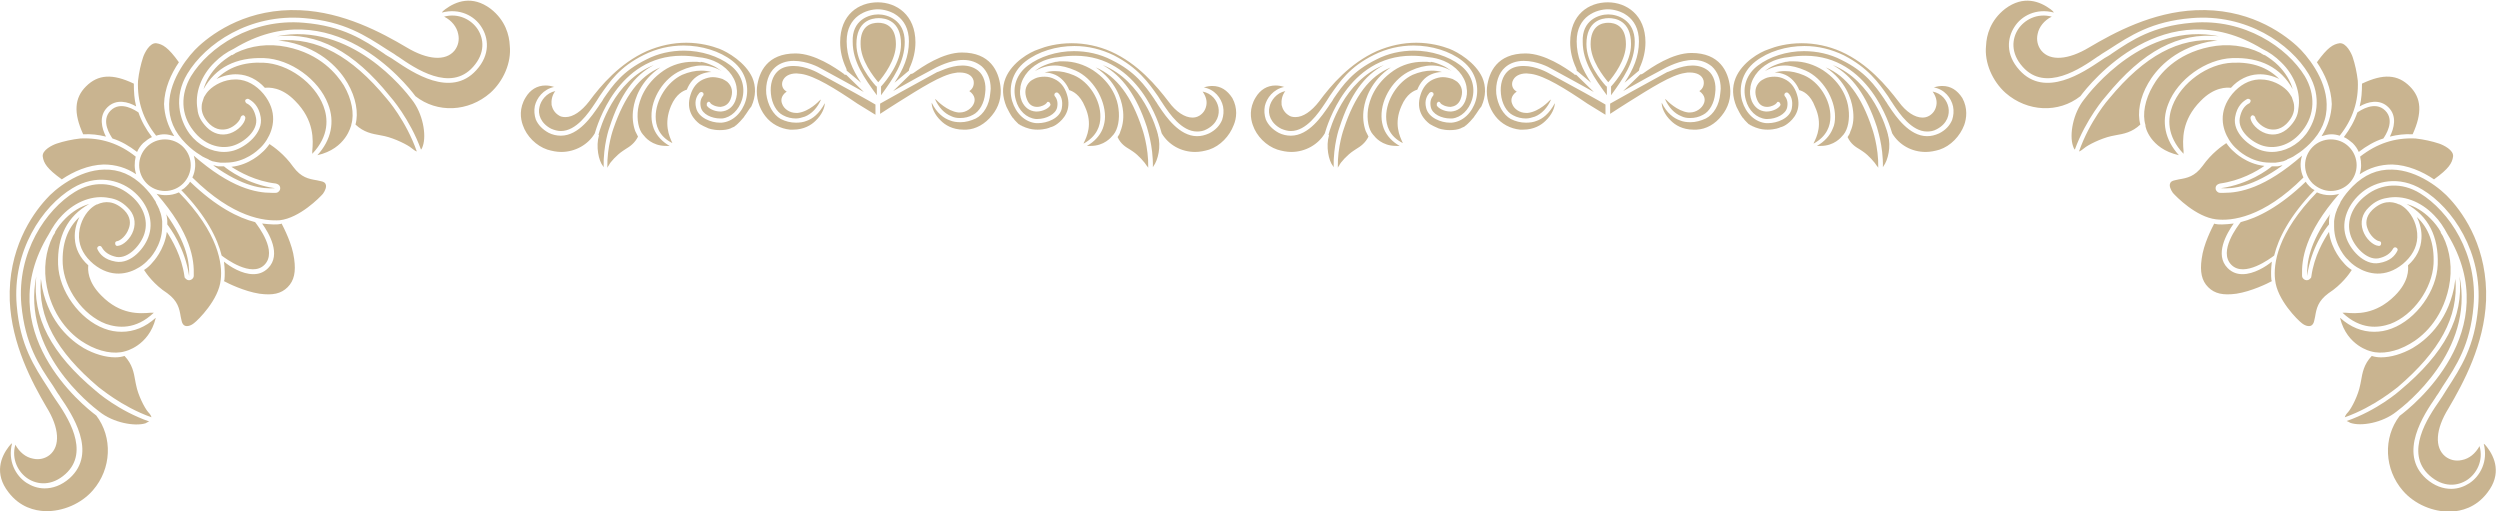
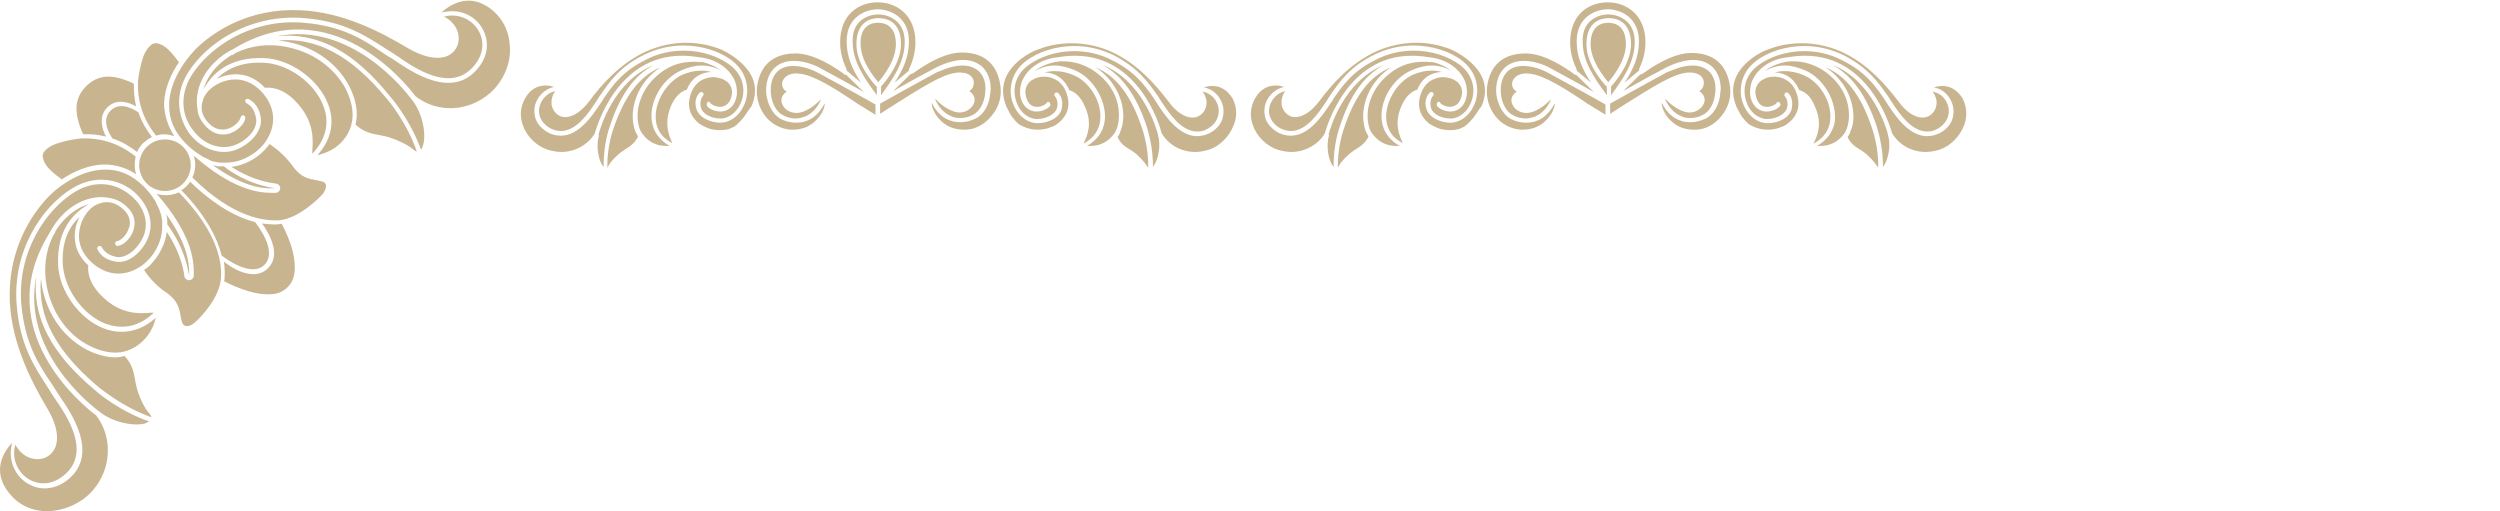
<svg xmlns="http://www.w3.org/2000/svg" version="1.1" id="Layer_1" x="0px" y="0px" viewBox="0 0 538 110" style="enable-background:new 0 0 538 110;" xml:space="preserve">
  <style type="text/css">
	.st0{fill-rule:evenodd;clip-rule:evenodd;fill:#C9B490;}
</style>
  <path class="st0" d="M105.5,20c-4.7,4.1-11.4,4.4-16.1,0.7c-2-2.7-18.2-22.9-39.1-10.2c-1.5,0.7-2.9,1.7-4.1,2.9  c-3,2.9-4.3,6.7-3.7,10.1l0,0c0.1,1.4,0.8,2.7,2,3.9c1.4,1.4,3.2,1.9,5,1.3c1.8-0.6,3.2-2.2,3.3-3.3c0-0.3-0.2-0.5-0.4-0.6  c-0.3,0-0.5,0.2-0.6,0.4c-0.1,0.7-1.2,2-2.7,2.5c-1,0.3-2.5,0.4-4-1c-1.2-1.2-1.8-2.5-1.7-3.8c0-0.6,0.2-1.1,0.4-1.7  c0-0.1,0.1-0.2,0.1-0.3c0.3-0.5,0.6-1,1.1-1.5c1.1-1.1,3.2-2.3,5.6-2.3c0.1,0,0.3,0,0.4,0c2.1,0.1,4.1,1.2,5.7,3.1  c3.1,3.8,2.2,7.5,0.7,9.9c0,0,0,0,0,0c0,0,0,0,0,0c-0.5,0.8-1.1,1.5-1.7,2c-0.1,0.1-2.9,2.9-7.1,2.9h0c-0.2,0-0.4,0-0.7,0  c-0.2,0-0.4,0-0.5,0c-0.2,0-0.5-0.1-0.7-0.1c-0.2,0-0.3-0.1-0.5-0.1c-0.2,0-0.3-0.1-0.5-0.1c-0.2-0.1-0.5-0.2-0.7-0.3  c0,0-0.1,0-0.1-0.1c-0.5-0.2-0.9-0.4-1.3-0.6c-0.1-0.1-0.2-0.1-0.3-0.2c-0.1-0.1-0.2-0.1-0.3-0.2c-1-0.6-2-1.4-3-2.4  c-2.5-2.5-3.7-5.3-3.6-8.5c0.1-5.5,4.3-10.6,6.4-12.5c3.4-3.1,10.8-8.2,21.8-7.7c9.3,0.4,17.5,4.8,22.9,8c4.5,2.7,8.4,3,10.3,0.7  c0.8-1,1.1-2.3,0.8-3.6c-0.3-1.5-1.4-2.9-3-3.7c0,0,0,0-0.1,0c3.2-0.9,6,0.7,7.3,2.7c1.3,2,1.7,5.1-1,8.1  c-4.9,5.5-12.5,0.3-16.1-2.2c-0.4-0.2-0.7-0.5-0.9-0.6c-0.5-0.3-1.1-0.7-1.6-1c-4.5-2.9-9.1-6-17.7-6.7c-11.8-1-21.3,5.5-25.2,12  c-3,5-1.7,9.9,0.5,12.9c1.9,2.5,4.7,3.9,7.4,3.9c0.7,0,1.4-0.1,2.1-0.3c2.7-0.8,6.4-3.8,5.8-7.2c-0.4-2.4-1.7-3.4-2.6-3.9  c-0.2-0.1-0.5,0-0.7,0.2c-0.1,0.2,0,0.5,0.2,0.7c1.1,0.5,1.8,1.6,2.1,3.2c0.5,2.7-2.6,5.3-5.1,6c-2.9,0.8-6.2-0.4-8.4-3.3  c-2.7-3.4-2.8-7.8-0.5-11.7c3.8-6.2,13-12.5,24.3-11.5c8.4,0.7,12.9,3.7,17.2,6.6c0.5,0.4,1.1,0.7,1.6,1c0.3,0.2,0.6,0.4,0.9,0.6  c3.6,2.4,11.9,8.1,17.4,2c3.1-3.4,2.6-7,1.1-9.3c-1.5-2.4-4.7-4.1-8.5-3.1c0.1-0.2,0.3-0.4,0.7-0.7c2.3-1.7,5.8-3.1,9.8-0.1  c3.2,2.5,4,5.7,4.1,7.9C110.1,13.5,108.3,17.5,105.5,20z M37.5,29.3c-0.7-0.2-1.4-0.4-2.1-0.4c-0.6,0-1.2,0.1-1.8,0.3  c-2.8-3.5-4.1-7.4-3.9-11.8c0.2-1.8,0.6-3.6,1.1-5.1c0.3-0.9,1.4-3.1,2.8-3c1.4,0.2,2.6,0.9,4.9,4.1c-1.7,2.5-3.1,5.6-3.2,9  C35.4,24.8,36.1,27.1,37.5,29.3z M30.8,30.8c-0.6,0.6-1,1.2-1.3,1.9c-1.7-1.3-3.4-2.3-5.3-2.9c-0.4-0.6-2.6-3.8-0.4-6  c2.2-2.2,5.4,0,6,0.4c0.6,1.8,1.6,3.6,2.9,5.3C32,29.8,31.4,30.3,30.8,30.8z M23.1,23.1L23.1,23.1c-1.9,1.9-1.2,4.5-0.3,6.3  c-1.6-0.4-3.2-0.6-4.9-0.5c-2.1-4.6-1.9-7.8,0.6-10.3c0,0,0,0,0,0c2.6-2.6,5.7-2.8,10.3-0.6c0,1.7,0.1,3.4,0.5,4.9  C27.6,21.9,25,21.2,23.1,23.1z M29.2,33.7c-0.3,1.3-0.3,2.6,0.1,3.8c-2.1-1.4-4.4-2.1-7-2.1c-3.3,0.1-6.5,1.5-9,3.2  c-3.2-2.3-3.9-3.5-4.1-4.9c-0.2-1.4,2.1-2.5,3-2.8c1.5-0.5,3.3-0.9,5.1-1.1C21.8,29.6,25.7,30.9,29.2,33.7z M2.1,64.7  C1.7,53.7,6.8,46.3,9.9,42.9c1.9-2.2,7-6.3,12.5-6.4c3.2-0.1,6,1.1,8.5,3.6c1,1,1.8,2,2.4,3c0.1,0.1,0.1,0.2,0.2,0.3  c0,0.1,0.1,0.2,0.1,0.3c0.2,0.4,0.5,0.9,0.7,1.4c0,0,0,0.1,0,0.1c0.1,0.2,0.2,0.5,0.3,0.8c0,0.1,0.1,0.3,0.1,0.4  c0,0.2,0.1,0.3,0.1,0.5c0,0.2,0.1,0.4,0.1,0.7c0,0.2,0,0.4,0,0.6c0,0.2,0,0.4,0,0.6c0,4.1-2.8,7-2.9,7c-0.5,0.6-1.2,1.2-2,1.7  c0,0,0,0,0,0c0,0,0,0,0,0c-2.4,1.5-6.1,2.4-9.9-0.7c-1.9-1.6-3-3.5-3.1-5.7c-0.1-2.6,1.1-4.8,2.3-6c0.4-0.4,0.9-0.8,1.5-1.1  c0,0,0,0,0.1,0c1.7-0.8,3.7-0.8,5.8,1.2c1.5,1.5,1.4,3,1,4c-0.5,1.5-1.8,2.6-2.5,2.7c-0.3,0-0.5,0.3-0.4,0.6c0,0.3,0.3,0.5,0.6,0.4  c1.1-0.1,2.7-1.5,3.3-3.3c0.6-1.8,0.2-3.6-1.3-5c-1.2-1.2-2.5-1.8-3.9-2l0,0c-3.4-0.7-7.2,0.7-10.1,3.7c-1.2,1.2-2.1,2.6-2.9,4.1  C-2.2,71.2,18,87.4,20.7,89.4c3.6,4.7,3.3,11.5-0.7,16.1c-2.5,2.9-6.5,4.6-10.3,4.5c-2.2-0.1-5.4-0.8-7.9-4.1  c-3.1-4-1.6-7.6,0.1-9.8c0.3-0.4,0.5-0.6,0.7-0.7c-1,3.8,0.8,7,3.1,8.5c1.1,0.7,2.4,1.2,3.9,1.2c1.7,0,3.6-0.6,5.4-2.2  c6.1-5.5,0.4-13.9-2-17.4c-0.2-0.4-0.5-0.7-0.6-0.9c-0.3-0.5-0.7-1.1-1-1.6C8.3,78.5,5.4,74,4.6,65.6c-1-11.3,5.3-20.5,11.5-24.3  c3.9-2.4,8.3-2.2,11.7,0.5c2.9,2.2,4.2,5.5,3.3,8.4c-0.7,2.4-3.4,5.5-6,5.1c-1.5-0.3-2.6-1-3.2-2.1c-0.1-0.2-0.4-0.4-0.7-0.2  c-0.2,0.1-0.4,0.4-0.2,0.7c0.5,1,1.5,2.2,3.9,2.6c3.3,0.6,6.4-3,7.2-5.8c1-3.3-0.5-7-3.6-9.5c-2.9-2.3-7.8-3.6-12.9-0.5  c-6.5,3.9-13,13.5-12,25.2c0.7,8.6,3.8,13.2,6.7,17.7c0.3,0.5,0.7,1.1,1,1.6c0.2,0.3,0.4,0.6,0.6,0.9c2.5,3.6,7.6,11.2,2.2,16.1  c-3,2.7-6.1,2.3-8.1,1c-2-1.3-3.6-4.1-2.7-7.3c0.9,1.6,2.2,2.7,3.8,3c1.3,0.3,2.6,0,3.6-0.8c2.3-1.9,2.1-5.8-0.7-10.3  C6.9,82.3,2.5,74.1,2.1,64.7z M21.4,88.6L21.4,88.6c-2-1.5-16.8-13.1-13.6-29.1C6.9,68.3,11,76.1,20.6,84.1  c0.2,0.2,4.9,4.3,11.5,6.6c-0.2,0.1-0.5,0.2-0.8,0.4C29,91.8,24.4,91,21.4,88.6C21.4,88.6,21.4,88.6,21.4,88.6z M8.8,60  c0.1,0.7,0.2,1.3,0.3,2c1.6,7.6,6.2,11.3,8.9,12.9c2.3,1.3,4.7,2,6.8,2c0.7,0,1.4-0.1,2-0.3c1.7,1.8,2,3.6,2.3,5.3  c0.1,0.4,0.1,0.7,0.2,1c0.4,2.1,1.8,4.9,2.6,5.8c0.3,0.3,0.6,0.7,0.7,1.1c-6.5-2.3-11.3-6.5-11.4-6.5C12.1,75.6,8.1,68.3,8.8,60z   M26.9,75.6C26.9,75.6,26.8,75.6,26.9,75.6L26.9,75.6c-2.3,0.7-5.5,0.1-8.4-1.6c-2.5-1.4-6.9-5-8.4-12.2c-0.8-3.9-0.3-7.8,1.3-11  c0.2-0.3,0.3-0.5,0.5-0.8l-0.1,0c0.6-1.1,1.4-2.1,2.3-3c1.5-1.5,3.3-2.6,5.1-3.1c-4.7,2.6-6.9,7-6.7,13c0.2,5.7,4.6,11.8,9.9,13.8  c1.3,0.5,2.5,0.7,3.8,0.7c2.6,0,5.1-1,7.3-3l0,0.1C32,74.5,26.9,75.6,26.9,75.6z M32.4,67.3c0.3,0,0.5,0,0.7,0  c-3.9,3.7-7.7,3.3-10.3,2.4c-5-1.9-9-7.6-9.3-12.9c-0.2-4.3,1-7.7,3.6-10.1c-0.7,1.4-1.1,3-1,4.6c0.1,2.2,1.1,4.2,2.9,5.8  c-0.1,0.9-0.2,3.5,2.8,6.5C25.9,67.8,30.1,67.5,32.4,67.3z M36,48.3c0-0.1,0-0.3,0-0.4c0-0.2,0-0.3,0-0.5c0-0.3-0.1-0.5-0.1-0.8  c0-0.1-0.1-0.3-0.1-0.4c0-0.1,0-0.2-0.1-0.2c4.6,6.4,5.1,10.6,5,13.4C39.8,53.3,36.6,49.1,36,48.3z M31,58.1  c0.8-0.5,1.4-1.1,1.8-1.6c0.1-0.1,2.6-2.7,3.1-6.6c1.1,1.7,3.2,5.2,3.8,9.6c0,0.3,0.2,0.4,0.3,0.5c0.2,0.2,0.4,0.3,0.7,0.3h0  c0.2,0,0.5-0.1,0.7-0.3c0.2-0.2,0.3-0.4,0.3-0.7c0.1-3.4-0.5-9-8-17.6c0.6,0.2,1.3,0.3,2,0.3c1,0,1.9-0.2,2.8-0.6  c8.6,8.8,9.4,15.5,9,18.8c-0.4,4.3-4.9,8.7-5.7,9.3c-0.7,0.6-1.5,0.8-2,0.6c-0.3-0.1-0.6-0.5-0.7-1c-0.1-0.3-0.1-0.6-0.2-0.9  c-0.3-1.8-0.6-3.4-2.9-5.1C33.2,61.3,31.5,58.9,31,58.1z M35.5,41.1c-1.5,0-2.9-0.6-3.9-1.6c-2.2-2.2-2.2-5.7,0-7.9  c1.1-1.1,2.5-1.6,3.9-1.6c1.5,0,2.9,0.6,3.9,1.6c0,0,0,0,0,0c2.2,2.2,2.2,5.7,0,7.9C38.4,40.5,37,41.1,35.5,41.1z M40.1,40.1  c0.3-0.3,0.6-0.6,0.8-1c5.6,5.4,10.4,7.8,14,8.7c0.6,0.8,4.9,6.3,2,9.2c-2.8,2.8-8.4-1.4-9.2-2c-0.9-3.7-3.3-8.5-8.7-14.1  C39.5,40.7,39.8,40.4,40.1,40.1z M54.5,59c1.1,0,2.2-0.3,3.2-1.3c2.9-2.9,0.2-7.5-1.3-9.6c0.9,0.1,1.8,0.2,2.5,0.2  c0.5,0,1,0,1.4-0.1c0.1,0,0.2,0,0.3-0.1c0.5,1,2.3,4.4,2.7,7.6c0.4,2.8,0,4.7-1.4,6.1c0,0,0,0,0,0c-1.4,1.4-3.2,1.8-6.1,1.4  c-3.2-0.5-6.7-2.2-7.6-2.7c0-0.1,0.1-0.2,0.1-0.3c0.1-1,0.1-2.3-0.1-3.9C49.5,57.4,52.1,59,54.5,59z M45.9,35.6c0.1,0,0.1,0,0.2,0  c0.1,0,0.3,0.1,0.4,0.1c0.3,0.1,0.5,0.1,0.8,0.1c0.2,0,0.3,0,0.5,0c0.1,0,0.3,0,0.4,0c0.8,0.7,5.1,3.9,11,4.7  C56.5,40.7,52.3,40.2,45.9,35.6z M41.4,38.2c0.7-1.5,0.8-3.2,0.3-4.7c8,7,13.4,8,16.8,8c0.3,0,0.5,0,0.8,0c0.3,0,0.5-0.1,0.7-0.3  c0.2-0.2,0.3-0.4,0.3-0.7c0-0.3-0.1-0.5-0.3-0.7c-0.1-0.1-0.3-0.2-0.6-0.3C55,39,51.5,37,49.8,35.9c3.9-0.4,6.5-3,6.6-3.1  c0.5-0.4,1.1-1.1,1.6-1.8c0.9,0.6,3.2,2.2,5.1,4.9c1.7,2.3,3.3,2.6,5.1,2.9c0.3,0.1,0.6,0.1,0.9,0.2c0.5,0.1,0.9,0.3,1,0.7  c0.2,0.5-0.1,1.3-0.6,2c-0.7,0.8-5,5.2-9.3,5.7C56.9,47.6,50.2,46.9,41.4,38.2z M57,18.9c-1.6-1.8-3.7-2.8-5.8-2.9  c-1.5-0.1-3.2,0.3-4.6,1c2.5-2.5,5.8-3.7,10.1-3.5c5.3,0.2,11,4.3,12.9,9.3c1,2.6,1.3,6.4-2.4,10.3c0-0.1,0-0.3,0-0.6  c0.2-2.3,0.5-6.6-3.7-10.8C60.6,18.7,57.9,18.8,57,18.9z M68.3,33.4c3-3.3,3.8-7.2,2.3-11c-2-5.3-8.1-9.7-13.8-9.9  c-6-0.2-10.4,2-13,6.7c0.5-1.8,1.6-3.6,3.1-5.1c0.9-0.9,1.9-1.6,3-2.3l0,0.1c0.3-0.2,0.6-0.3,0.8-0.5c3.3-1.6,7.1-2.1,11-1.3  C69,11.6,72.5,16,74,18.4c1.7,2.9,2.3,6.1,1.6,8.4l0,0c0,0,0,0,0,0.1C75.5,27.1,74.5,32,68.3,33.4L68.3,33.4z M74.8,17.9  c-1.5-2.6-5.2-7.3-12.9-8.9c-0.7-0.1-1.3-0.2-2-0.3c8.3-0.7,15.7,3.3,23.3,12.5c0.1,0.1,4.2,4.8,6.5,11.4c-0.4-0.1-0.8-0.5-1.1-0.7  c-0.8-0.7-3.6-2.1-5.8-2.6c-0.3-0.1-0.7-0.1-1-0.2c-1.7-0.3-3.5-0.6-5.3-2.3C77.2,24.3,76.6,21,74.8,17.9z M59.6,7.8  c15.9-3.2,27.5,11.6,29,13.6l0,0c0,0,0,0,0,0c2.4,3,3.2,7.6,2.4,10c-0.1,0.3-0.2,0.6-0.4,0.8c-2.4-6.6-6.5-11.3-6.7-11.5  C76.1,11,68.3,6.9,59.6,7.8z" />
  <path class="st0" d="M265.5,26.9c-0.9,2.4-2.9,4.5-5.3,5.3c-1,0.3-2,0.5-3,0.5c-3,0-5.7-1.5-7.2-4C249.6,27,245.1,12,231.4,12  c-1.2,0-2.4,0.1-3.6,0.3c-1.2,0.1-2.3,0.4-3.3,0.8c-2.6,1.1-4.5,3.2-4.9,5.6l0,0.2l0,0c-0.2,0.9-0.1,1.9,0.3,2.9  c0.6,1.3,1.6,2.1,3,2.2l0.2,0c1.3,0,2.6-0.7,2.9-1.3c0.1-0.1,0.1-0.2,0-0.4c0-0.1-0.1-0.2-0.2-0.3c-0.1,0-0.2-0.1-0.2-0.1  c-0.2,0-0.3,0.1-0.4,0.3c-0.2,0.3-1.1,0.8-2,0.8c-0.8,0-1.7-0.3-2.2-1.6c-0.6-1.5-0.4-2.8,0.6-3.8c0.3-0.3,0.7-0.5,1.1-0.7  c0.6-0.3,1.4-0.4,2.1-0.4c0.8,0,1.5,0.2,2.1,0.5c1.3,0.6,2.2,1.7,2.7,3.3c1.1,3.4-0.8,5.4-2,6.3c-0.5,0.4-1.1,0.7-1.6,0.8  c-0.1,0.1-1.2,0.5-2.7,0.5c-0.8,0-1.6-0.1-2.4-0.4c-0.1,0-0.2-0.1-0.3-0.1c-0.2-0.1-0.4-0.2-0.5-0.2c-0.1-0.1-0.3-0.2-0.4-0.2  c-0.1-0.1-0.2-0.1-0.3-0.2l-0.2-0.1c-0.2-0.2-0.3-0.3-0.4-0.4c-0.3-0.3-0.6-0.6-0.7-0.8l-0.1-0.1l-0.1-0.1c-0.5-0.7-0.9-1.5-1.3-2.3  c-0.9-2.2-1-4.2-0.2-6.2c1.4-3.4,5.2-5.6,7.1-6.2c1.5-0.6,4-1.3,7.1-1.3c2.9,0,5.8,0.6,8.5,1.8c5.8,2.6,9.8,7.4,12.4,10.8  c1.6,2.2,3.5,3.4,5.1,3.4c0.5,0,1-0.1,1.5-0.4c0.8-0.5,1.3-1.2,1.5-2.2c0.2-1-0.1-2-0.8-3c2,0.4,3.1,1.9,3.4,3.4  c0.3,1.5-0.2,3.5-2.5,4.7c-0.7,0.4-1.4,0.5-2.1,0.5c-3.3,0-5.9-3.8-7.3-5.9c-0.2-0.3-0.3-0.5-0.4-0.6l-0.7-1.1  c-2.1-3-4.3-6.1-9.5-8.8c-2.7-1.3-5.5-2-8.5-2c-3.9,0-7.8,1.2-10.5,3.3c-3.2,2.5-3.6,6-2.9,8.5c0.8,2.7,2.8,4.6,5.2,4.8  c0.1,0,0.3,0,0.4,0c1.9,0,4.7-1,5.1-3.2c0.3-1.7-0.2-2.7-0.7-3.2c-0.1-0.1-0.2-0.2-0.4-0.2c-0.1,0-0.2,0-0.3,0.1  c-0.1,0.1-0.2,0.2-0.2,0.3c0,0.1,0,0.3,0.1,0.4c0.5,0.6,0.7,1.4,0.5,2.4c-0.3,1.5-2.4,2.5-4.2,2.5c-0.1,0-0.3,0-0.4,0  c-2-0.2-3.7-1.8-4.3-4.1c-0.8-2.8,0.2-5.6,2.6-7.4c2.5-1.9,6.2-3.1,9.9-3.1c2.8,0,5.6,0.6,8.1,1.9c5.1,2.5,7.2,5.5,9.2,8.4  c0.2,0.4,0.5,0.7,0.7,1.1c0.1,0.2,0.3,0.4,0.4,0.6c1.4,2.1,4.3,6.3,8.1,6.3c0.9,0,1.7-0.2,2.6-0.6c1.4-0.7,2.3-1.7,2.8-2.9  c0.3-0.9,0.4-1.9,0.2-2.9c-0.4-1.8-1.8-3.7-4.2-4.1c0,0,0.1,0,0.1,0c0.6-0.2,1.2-0.3,1.8-0.3c1.8,0,3.2,0.9,4.3,2.6  C266.4,23.3,266.1,25.5,265.5,26.9z M208,27.9c-0.2,0-0.5,0-0.7,0c-2.3,0-3.9-1-4.8-1.9c-1.4-1.3-2-2.9-2-3.8c0,0,0,0,0-0.1  c1.1,2.3,2.7,3.4,3.9,3.8c0.7,0.3,1.5,0.4,2.3,0.4c1.1,0,2.2-0.3,3.3-0.8c1.7-0.9,2.9-2.9,3.1-5.4c0-0.3,0.1-0.6,0.1-1  c0-2-0.7-3.7-1.9-4.8c-1.1-0.9-2.4-1.4-4-1.4c-2.9,0-5.7,1.6-5.8,1.6c-2.5,1.3-5.6,3-9.3,5.1l3.8-3.7c0,0,0.1,0,0.1,0  c0.2,0,0.3-0.1,0.5-0.2c1.8-1.3,6.3-4.4,10.4-4.4c6.1,0,7.9,4,8.3,7.3c0.3,2.3-0.4,4.5-1.8,6.2C212,26.7,210,27.8,208,27.9z   M195.6,15.2l-3.1,2.6c1.9-2.9,3.1-5.6,3.1-8.9c0-5.5-4.4-6.9-6.7-6.9c-2.3,0-6.7,1.4-6.7,6.9c0,3.3,1.2,6,3.1,8.9l-3.1-2.6  c0-0.2,0-0.3-0.1-0.5c-0.9-1.9-1.3-3.8-1.3-5.6c0-6,4-8.6,8.1-8.6c4,0,8.1,2.7,8.1,8.6c0,1.8-0.4,3.7-1.3,5.6  C195.6,14.9,195.6,15.1,195.6,15.2z M182,16.1c0,0,0.1,0,0.1,0l3.8,3.7c-2.3-1.3-6-3.3-9.3-5.1c-0.3-0.2-2.9-1.6-5.8-1.6  c-1.6,0-3,0.5-4,1.4c-1.4,1.2-2.1,3.4-1.9,5.7c0.3,2.4,1.5,4.5,3.1,5.4c1,0.5,2.1,0.8,3.3,0.8c0.8,0,1.6-0.1,2.3-0.4  c1.2-0.4,2.7-1.5,3.9-3.8c0,0,0,0,0,0c0,0.9-0.6,2.5-2,3.8c-0.9,0.9-2.5,1.9-4.8,1.9c-0.2,0-0.5,0-0.7,0c-2-0.2-4-1.2-5.3-2.9  c-1.4-1.8-2-4-1.8-6.2c0.4-3.3,2.2-7.3,8.3-7.3c4.1,0,8.6,3.1,10.4,4.4C181.6,16,181.8,16.1,182,16.1z M160.2,25l-0.1,0.2l-0.1,0.1  c-0.2,0.2-0.4,0.5-0.7,0.8c-0.2,0.2-0.3,0.3-0.4,0.4l-0.2,0.2c-0.1,0.1-0.2,0.1-0.2,0.2c-0.2,0.1-0.3,0.2-0.4,0.3  c-0.1,0.1-0.2,0.1-0.4,0.2c-0.2,0.1-0.3,0.1-0.4,0.2c-0.7,0.3-1.5,0.4-2.4,0.4c-1.5,0-2.6-0.4-2.7-0.5c-0.5-0.2-1.1-0.5-1.6-0.8  c-1.2-0.9-3.1-2.9-2-6.3c0.5-1.6,1.4-2.7,2.7-3.3c0.7-0.3,1.4-0.5,2.1-0.5c0.7,0,1.5,0.2,2.1,0.4c0.4,0.2,0.7,0.4,1,0.6  c1.1,1,1.3,2.3,0.7,3.8c-0.5,1.2-1.4,1.5-2.1,1.6h0c-1.1,0-2-0.5-2.2-0.8c-0.1-0.2-0.2-0.3-0.4-0.3c-0.1,0-0.2,0-0.2,0.1  c-0.1,0.1-0.2,0.2-0.2,0.3c0,0.1,0,0.3,0,0.4c0.3,0.6,1.6,1.3,2.9,1.3l0.2,0c1.3-0.1,2.4-0.8,3-2.2c0.4-1,0.5-2,0.3-3l0-0.1  c-0.4-2.4-2.3-4.5-4.9-5.6c-1-0.4-2.1-0.7-3.3-0.8c-1.2-0.2-2.4-0.3-3.6-0.3c-13.8,0-18.2,15-18.7,16.7c-1.4,2.4-4.2,4-7.2,4  c-1,0-2-0.2-3-0.5c-2.4-0.8-4.5-2.9-5.3-5.3c-0.5-1.4-0.8-3.6,0.6-5.9c1-1.7,2.5-2.6,4.3-2.6c0.6,0,1.2,0.1,1.8,0.3c0,0,0.1,0,0.1,0  c-2.4,0.5-3.8,2.4-4.2,4.1c-0.2,1-0.1,2,0.2,2.9c0.5,1.2,1.5,2.2,2.8,2.9c0.8,0.4,1.7,0.6,2.6,0.6c3.9,0,6.7-4.3,8.1-6.3  c0.2-0.3,0.3-0.5,0.4-0.6c0.3-0.4,0.5-0.7,0.7-1.1c2-2.9,4.1-5.9,9.2-8.4c2.5-1.3,5.3-1.9,8.1-1.9c3.7,0,7.4,1.2,9.9,3.1  c2.4,1.8,3.4,4.6,2.6,7.4c-0.7,2.3-2.4,3.9-4.3,4.1c-0.1,0-0.2,0-0.4,0c-1.8,0-3.9-0.9-4.2-2.5c-0.2-1,0-1.8,0.5-2.4  c0.1-0.1,0.1-0.2,0.1-0.4c0-0.1-0.1-0.3-0.2-0.3c-0.1-0.1-0.2-0.1-0.3-0.1c-0.1,0-0.3,0.1-0.4,0.2c-0.5,0.6-1.1,1.6-0.7,3.2  c0.5,2.2,3.3,3.2,5.1,3.2c0.2,0,0.3,0,0.4,0c2.4-0.2,4.4-2.1,5.2-4.8c0.7-2.5,0.3-6-2.9-8.5c-2.7-2.1-6.6-3.3-10.5-3.3  c-3,0-5.9,0.7-8.5,2c-5.3,2.6-7.4,5.8-9.5,8.8l-0.7,1.1c-0.1,0.2-0.3,0.4-0.4,0.6c-1.4,2.1-4,5.9-7.3,5.9c-0.7,0-1.4-0.2-2.1-0.5  c-2.3-1.2-2.9-3.2-2.5-4.7c0.3-1.4,1.5-3,3.4-3.4c-0.7,0.9-0.9,2-0.8,3c0.2,0.9,0.7,1.7,1.5,2.2c0.4,0.3,0.9,0.4,1.5,0.4  c1.6,0,3.4-1.2,5.1-3.4c2.5-3.4,6.6-8.2,12.4-10.8c2.8-1.2,5.6-1.8,8.5-1.8c3,0,5.5,0.7,7.1,1.3c1.8,0.7,5.6,2.9,7.1,6.2  c0.8,1.9,0.8,4-0.2,6.2C161.1,23.6,160.7,24.4,160.2,25z M128.8,29c0.3-1.3,3.3-11.6,11.9-15c-4.2,2.2-7.3,6.5-9.5,13.3  c-0.1,0.2-1.4,4-1.3,8.7c0-0.1-0.1-0.1-0.1-0.2c-1-1.2-1.6-4.3-0.9-6.7L128.8,29z M142.1,14.5c-4.3,2.9-5.5,6.8-5.8,8.8  c-0.3,1.8-0.1,3.5,0.4,4.9c0.2,0.4,0.4,0.8,0.6,1.2c-0.7,1.4-1.7,2.1-2.7,2.7c-0.2,0.1-0.4,0.3-0.6,0.4c-1.2,0.8-2.7,2.4-3,3.1  c-0.1,0.1-0.2,0.3-0.3,0.5c-0.1-4.6,1.3-8.4,1.3-8.4C134.4,20.7,137.6,16.4,142.1,14.5z M137.3,23.5c0.3-1.9,1.4-5.5,5.5-8.3  c1.9-1.3,4.1-1.9,6.3-1.9c0.3,0,0.6,0,0.9,0l0.8,0.1l0-0.1c0.8,0.1,1.6,0.4,2.3,0.7c0.8,0.3,1.5,0.8,2.2,1.3  c-1.3-0.8-2.8-1.2-4.3-1.2c-1.4,0-3,0.4-4.5,1.1c-3.6,1.6-6.4,5.9-6.3,9.9c0,0.9,0.2,1.8,0.5,2.6c0.6,1.5,1.8,2.8,3.4,3.7  c-0.3,0-0.5,0-0.8,0c-3,0-4.5-1.9-4.8-2.3l-0.1-0.1C137.4,27.9,137,25.7,137.3,23.5z M144.7,30.8c-3-1.5-3.6-3.9-3.6-5.7  c0-3.6,2.5-7.5,5.7-9c1.4-0.6,2.8-0.9,4.1-0.9c0.8,0,1.5,0.1,2.2,0.3c-0.8,0-1.6,0.2-2.3,0.5c-1.4,0.6-2.4,1.8-3,3.3  c-0.7,0.2-2.3,0.9-3.4,3.5C142.8,26.6,144,29.3,144.7,30.8C144.7,30.7,144.7,30.7,144.7,30.8z M172.4,15.9c-0.3,0-0.7-0.1-1-0.1  c-1.5,0-2.6,0.6-3,1.7c-0.3,0.9,0.1,1.8,0.9,2.2c-1.4,1-1.2,2.1-1,2.6c0.4,1.2,1.7,2,3,2c0.1,0,0.3,0,0.4,0c2.5-0.3,4.6-2.6,4.6-2.6  c0.1-0.1,0.3-0.2,0.4-0.3c-0.8,1.8-2,3.1-3.5,3.7c-0.6,0.2-1.3,0.4-1.9,0.4c-0.9,0-1.9-0.2-2.8-0.7c-1.4-0.7-2.4-2.5-2.6-4.6  c-0.2-2,0.3-3.8,1.5-4.9c0.9-0.8,2-1.1,3.4-1.1c2.7,0,5.3,1.5,5.3,1.5c5.2,2.8,11.5,6.3,12.3,6.8v2.2c-1.3-0.8-2.6-1.6-3.9-2.4  C179.8,19.1,175.3,16.3,172.4,15.9z M189,4.9c1.4,0,3.8,0.6,3.8,4.6c0,3.4-2.6,6.8-3.8,8.2c-1-1.2-3.8-4.7-3.8-8.2  C185.1,5.5,187.5,4.9,189,4.9z M189,3.1c2,0,5.7,1.2,5.7,5.9c0,4.4-2.5,7.9-5.1,11.5v-1.9c0,0,0.1-0.1,0.1-0.1c1-1.1,4.2-5,4.2-9  c0-5.1-3.4-5.6-4.8-5.6c-1.5,0-4.8,0.6-4.8,5.6c0,4.1,3.2,7.9,4.2,9c0.1,0.1,0.1,0.1,0.2,0.1l0,1.9c-2.7-3.7-5.2-7.2-5.2-11.5  C183.3,4.3,187,3.1,189,3.1z M207.1,14.1c1.4,0,2.5,0.4,3.4,1.1c1.2,1,1.8,2.8,1.5,4.9c-0.2,2.1-1.2,3.9-2.6,4.6  c-0.9,0.5-1.8,0.7-2.8,0.7h0c-0.7,0-1.3-0.1-1.9-0.4c-1.5-0.6-2.7-1.9-3.5-3.7c0.2,0.1,0.3,0.2,0.4,0.3c0.1,0.1,2.2,2.3,4.6,2.6  c0.1,0,0.3,0,0.4,0c1.3,0,2.6-0.9,3-2c0.2-0.5,0.4-1.6-1-2.6c0.8-0.5,1.1-1.4,0.9-2.3c-0.3-1.1-1.4-1.7-3-1.7c-0.3,0-0.6,0-1,0.1  c-2.9,0.4-7.4,3.3-12.2,6.3c-1.4,0.9-2.7,1.7-3.9,2.5v-2.2c1-0.6,7.2-4,12.3-6.8C201.8,15.6,204.4,14.1,207.1,14.1z M230.1,19.4  c-0.6-1.5-1.7-2.7-3-3.3c-0.7-0.3-1.5-0.5-2.3-0.5c0.7-0.2,1.5-0.3,2.2-0.3c1.3,0,2.7,0.3,4.1,0.9c3.3,1.4,5.8,5.4,5.7,9  c0,1.8-0.7,4.1-3.6,5.7c0,0,0-0.1,0-0.1c0.7-1.4,2-4.1,0.3-7.8C232.4,20.3,230.8,19.6,230.1,19.4z M237.8,25.1  c0-3.9-2.7-8.3-6.3-9.9c-1.6-0.7-3.1-1.1-4.5-1.1c-1.5,0-2.9,0.4-4.3,1.2c0.6-0.5,1.4-1,2.2-1.3c0.7-0.3,1.5-0.5,2.3-0.7l0,0l0.2,0  c0.1,0,0.6-0.1,0.6-0.1c0.3,0,0.6,0,0.9,0c2.2,0,4.4,0.7,6.3,1.9c4.2,2.8,5.3,6.4,5.5,8.3c0.3,2.2-0.1,4.4-1.1,5.6l-0.1,0.1l0,0  c-0.4,0.5-1.9,2.3-4.8,2.3c-0.3,0-0.5,0-0.8,0c1.6-0.9,2.8-2.2,3.4-3.7C237.6,26.9,237.8,26,237.8,25.1z M241.6,23.3  c-0.3-2-1.5-5.9-5.8-8.8c4.5,1.9,7.7,6.2,10,13.2c0,0,1.4,3.9,1.3,8.4c-0.1-0.2-0.2-0.3-0.3-0.4c-0.4-0.7-1.8-2.3-3-3.1  c-0.2-0.1-0.4-0.3-0.6-0.4c-1-0.6-2-1.2-2.7-2.7c0.3-0.4,0.5-0.8,0.6-1.2C241.7,26.8,241.9,25.1,241.6,23.3z M246.8,27.3  c-2.2-6.7-5.3-11-9.5-13.3c8.6,3.4,11.6,13.7,11.9,15l0,0.1l0,0c0.7,2.4,0,5.4-1,6.7c0,0.1-0.1,0.1-0.1,0.2  C248.2,31.3,246.8,27.5,246.8,27.3z" />
  <path class="st0" d="M422.7,26.9c-0.9,2.4-2.9,4.5-5.3,5.3c-1,0.3-2,0.5-3,0.5c-3,0-5.7-1.5-7.2-4C406.7,27,402.2,12,388.5,12  c-1.2,0-2.4,0.1-3.6,0.3c-1.2,0.1-2.3,0.4-3.3,0.8c-2.6,1.1-4.5,3.2-4.9,5.6l0,0.2l0,0c-0.2,0.9-0.1,1.9,0.3,2.9  c0.6,1.3,1.6,2.1,3,2.2l0.2,0c1.3,0,2.6-0.7,2.9-1.3c0.1-0.1,0.1-0.2,0-0.4c0-0.1-0.1-0.2-0.2-0.3c-0.1,0-0.2-0.1-0.2-0.1  c-0.2,0-0.3,0.1-0.4,0.3c-0.2,0.3-1.1,0.8-2,0.8c-0.8,0-1.7-0.3-2.2-1.6c-0.6-1.5-0.4-2.8,0.6-3.8c0.3-0.3,0.7-0.5,1.1-0.7  c0.6-0.3,1.4-0.4,2.1-0.4c0.8,0,1.5,0.2,2.1,0.5c1.3,0.6,2.2,1.7,2.7,3.3c1.1,3.4-0.8,5.4-2,6.3c-0.5,0.4-1.1,0.7-1.6,0.8  c-0.1,0.1-1.2,0.5-2.7,0.5c-0.8,0-1.6-0.1-2.4-0.4c-0.1,0-0.2-0.1-0.3-0.1c-0.2-0.1-0.4-0.2-0.5-0.2c-0.1-0.1-0.3-0.2-0.4-0.2  c-0.1-0.1-0.2-0.1-0.3-0.2l-0.2-0.1c-0.2-0.2-0.3-0.3-0.4-0.4c-0.3-0.3-0.6-0.6-0.7-0.8l-0.1-0.1l-0.1-0.1c-0.5-0.7-0.9-1.5-1.3-2.3  c-0.9-2.2-1-4.2-0.2-6.2c1.4-3.4,5.2-5.6,7.1-6.2c1.5-0.6,4-1.3,7.1-1.3c2.9,0,5.8,0.6,8.5,1.8c5.8,2.6,9.8,7.4,12.4,10.8  c1.6,2.2,3.5,3.4,5.1,3.4c0.5,0,1-0.1,1.5-0.4c0.8-0.5,1.3-1.2,1.5-2.2c0.2-1-0.1-2-0.8-3c2,0.4,3.1,1.9,3.4,3.4  c0.3,1.5-0.2,3.5-2.5,4.7c-0.7,0.4-1.4,0.5-2.1,0.5c-3.3,0-5.9-3.8-7.3-5.9c-0.2-0.3-0.3-0.5-0.4-0.6l-0.7-1.1  c-2.1-3-4.3-6.1-9.5-8.8c-2.7-1.3-5.5-2-8.5-2c-3.9,0-7.8,1.2-10.5,3.3c-3.2,2.5-3.6,6-2.9,8.5c0.8,2.7,2.8,4.6,5.2,4.8  c0.1,0,0.3,0,0.4,0c1.9,0,4.7-1,5.1-3.2c0.3-1.7-0.2-2.7-0.7-3.2c-0.1-0.1-0.2-0.2-0.4-0.2c-0.1,0-0.2,0-0.3,0.1  c-0.1,0.1-0.2,0.2-0.2,0.3c0,0.1,0,0.3,0.1,0.4c0.5,0.6,0.7,1.4,0.5,2.4c-0.3,1.5-2.4,2.5-4.2,2.5c-0.1,0-0.3,0-0.4,0  c-2-0.2-3.7-1.8-4.3-4.1c-0.8-2.8,0.2-5.6,2.6-7.4c2.5-1.9,6.2-3.1,9.9-3.1c2.8,0,5.6,0.6,8.1,1.9c5.1,2.5,7.2,5.5,9.2,8.4  c0.2,0.4,0.5,0.7,0.7,1.1c0.1,0.2,0.3,0.4,0.4,0.6c1.4,2.1,4.3,6.3,8.1,6.3c0.9,0,1.7-0.2,2.6-0.6c1.4-0.7,2.3-1.7,2.8-2.9  c0.3-0.9,0.4-1.9,0.2-2.9c-0.4-1.8-1.8-3.7-4.2-4.1c0,0,0.1,0,0.1,0c0.6-0.2,1.2-0.3,1.8-0.3c1.8,0,3.2,0.9,4.3,2.6  C423.5,23.3,423.2,25.5,422.7,26.9z M365.1,27.9c-0.2,0-0.5,0-0.7,0c-2.3,0-3.9-1-4.8-1.9c-1.4-1.3-2-2.9-2-3.8c0,0,0,0,0-0.1  c1.1,2.3,2.7,3.4,3.9,3.8c0.7,0.3,1.5,0.4,2.3,0.4c1.1,0,2.2-0.3,3.3-0.8c1.7-0.9,2.9-2.9,3.1-5.4c0-0.3,0.1-0.6,0.1-1  c0-2-0.7-3.7-1.9-4.8c-1.1-0.9-2.4-1.4-4-1.4c-2.9,0-5.7,1.6-5.8,1.6c-2.5,1.3-5.6,3-9.3,5.1L353,16c0,0,0.1,0,0.1,0  c0.2,0,0.3-0.1,0.5-0.2c1.8-1.3,6.3-4.4,10.4-4.4c6.1,0,7.9,4,8.3,7.3c0.3,2.3-0.4,4.5-1.8,6.2C369.1,26.7,367.2,27.8,365.1,27.9z   M352.7,15.2l-3.1,2.6c1.9-2.9,3.1-5.6,3.1-8.9c0-5.5-4.4-6.9-6.7-6.9c-2.3,0-6.7,1.4-6.7,6.9c0,3.3,1.2,6,3.1,8.9l-3.1-2.6  c0-0.2,0-0.3-0.1-0.5c-0.9-1.9-1.3-3.8-1.3-5.6c0-6,4-8.6,8.1-8.6c4,0,8.1,2.7,8.1,8.6c0,1.8-0.4,3.7-1.3,5.6  C352.8,14.9,352.7,15.1,352.7,15.2z M339.1,16.1c0,0,0.1,0,0.1,0l3.8,3.7c-2.3-1.3-6-3.3-9.3-5.1c-0.3-0.2-2.9-1.6-5.8-1.6  c-1.6,0-3,0.5-4,1.4c-1.4,1.2-2.1,3.4-1.9,5.7c0.3,2.4,1.5,4.5,3.1,5.4c1,0.5,2.1,0.8,3.3,0.8c0.8,0,1.6-0.1,2.3-0.4  c1.2-0.4,2.7-1.5,3.9-3.8c0,0,0,0,0,0c0,0.9-0.6,2.5-2,3.8c-0.9,0.9-2.5,1.9-4.8,1.9c-0.2,0-0.5,0-0.7,0c-2-0.2-4-1.2-5.3-2.9  c-1.4-1.8-2-4-1.8-6.2c0.4-3.3,2.2-7.3,8.3-7.3c4.1,0,8.6,3.1,10.4,4.4C338.7,16,338.9,16.1,339.1,16.1z M317.3,25l-0.1,0.2  l-0.1,0.1c-0.2,0.2-0.4,0.5-0.7,0.8c-0.2,0.2-0.3,0.3-0.4,0.4l-0.2,0.2c-0.1,0.1-0.2,0.1-0.2,0.2c-0.2,0.1-0.3,0.2-0.4,0.3  c-0.1,0.1-0.2,0.1-0.4,0.2c-0.2,0.1-0.3,0.1-0.4,0.2c-0.7,0.3-1.5,0.4-2.4,0.4c-1.5,0-2.6-0.4-2.7-0.5c-0.5-0.2-1.1-0.5-1.6-0.8  c-1.2-0.9-3.1-2.9-2-6.3c0.5-1.6,1.4-2.7,2.7-3.3c0.7-0.3,1.4-0.5,2.1-0.5c0.7,0,1.5,0.2,2.1,0.4c0.4,0.2,0.7,0.4,1,0.6  c1.1,1,1.3,2.3,0.7,3.8c-0.5,1.2-1.4,1.5-2.1,1.6h0c-1.1,0-2-0.5-2.2-0.8c-0.1-0.2-0.2-0.3-0.4-0.3c-0.1,0-0.2,0-0.2,0.1  c-0.1,0.1-0.2,0.2-0.2,0.3c0,0.1,0,0.3,0,0.4c0.3,0.6,1.6,1.3,2.9,1.3l0.2,0c1.3-0.1,2.4-0.8,3-2.2c0.4-1,0.5-2,0.3-3l0-0.1  c-0.4-2.4-2.3-4.5-4.9-5.6c-1-0.4-2.1-0.7-3.3-0.8c-1.2-0.2-2.4-0.3-3.6-0.3c-13.8,0-18.2,15-18.7,16.7c-1.4,2.4-4.2,4-7.2,4  c-1,0-2-0.2-3-0.5c-2.4-0.8-4.5-2.9-5.3-5.3c-0.5-1.4-0.8-3.6,0.6-5.9c1-1.7,2.5-2.6,4.3-2.6c0.6,0,1.2,0.1,1.8,0.3c0,0,0.1,0,0.1,0  c-2.4,0.5-3.8,2.4-4.2,4.1c-0.2,1-0.1,2,0.2,2.9c0.5,1.2,1.5,2.2,2.8,2.9c0.8,0.4,1.7,0.6,2.6,0.6c3.9,0,6.7-4.3,8.1-6.3  c0.2-0.3,0.3-0.5,0.4-0.6c0.3-0.4,0.5-0.7,0.7-1.1c2-2.9,4.1-5.9,9.2-8.4c2.5-1.3,5.3-1.9,8.1-1.9c3.7,0,7.4,1.2,9.9,3.1  c2.4,1.8,3.4,4.6,2.6,7.4c-0.7,2.3-2.4,3.9-4.3,4.1c-0.1,0-0.2,0-0.4,0c-1.8,0-3.9-0.9-4.2-2.5c-0.2-1,0-1.8,0.5-2.4  c0.1-0.1,0.1-0.2,0.1-0.4c0-0.1-0.1-0.3-0.2-0.3c-0.1-0.1-0.2-0.1-0.3-0.1c-0.1,0-0.3,0.1-0.4,0.2c-0.5,0.6-1.1,1.6-0.7,3.2  c0.5,2.2,3.3,3.2,5.1,3.2c0.2,0,0.3,0,0.4,0c2.4-0.2,4.4-2.1,5.2-4.8c0.7-2.5,0.3-6-2.9-8.5c-2.7-2.1-6.6-3.3-10.5-3.3  c-3,0-5.9,0.7-8.5,2c-5.3,2.6-7.4,5.8-9.5,8.8l-0.7,1.1c-0.1,0.2-0.3,0.4-0.4,0.6c-1.4,2.1-4,5.9-7.3,5.9c-0.7,0-1.4-0.2-2.1-0.5  c-2.3-1.2-2.9-3.2-2.5-4.7c0.3-1.4,1.5-3,3.4-3.4c-0.7,0.9-0.9,2-0.8,3c0.2,0.9,0.7,1.7,1.5,2.2c0.4,0.3,0.9,0.4,1.5,0.4  c1.6,0,3.4-1.2,5.1-3.4c2.5-3.4,6.6-8.2,12.4-10.8c2.8-1.2,5.6-1.8,8.5-1.8c3,0,5.5,0.7,7.1,1.3c1.8,0.7,5.6,2.9,7.1,6.2  c0.8,1.9,0.8,4-0.2,6.2C318.2,23.6,317.8,24.4,317.3,25z M285.9,29c0.3-1.3,3.3-11.6,11.9-15c-4.2,2.2-7.3,6.5-9.5,13.3  c-0.1,0.2-1.4,4-1.3,8.7c0-0.1-0.1-0.1-0.1-0.2c-1-1.2-1.6-4.3-0.9-6.7L285.9,29z M299.3,14.5c-4.3,2.9-5.5,6.8-5.8,8.8  c-0.3,1.8-0.1,3.5,0.4,4.9c0.2,0.4,0.4,0.8,0.6,1.2c-0.7,1.4-1.7,2.1-2.7,2.7c-0.2,0.1-0.4,0.3-0.6,0.4c-1.2,0.8-2.7,2.4-3,3.1  c-0.1,0.1-0.2,0.3-0.3,0.5c-0.1-4.6,1.3-8.4,1.3-8.4C291.5,20.7,294.7,16.4,299.3,14.5z M294.4,23.5c0.3-1.9,1.4-5.5,5.5-8.3  c1.9-1.3,4.1-1.9,6.3-1.9c0.3,0,0.6,0,0.9,0l0.8,0.1l0-0.1c0.8,0.1,1.6,0.4,2.3,0.7c0.8,0.3,1.5,0.8,2.2,1.3  c-1.3-0.8-2.8-1.2-4.3-1.2c-1.4,0-3,0.4-4.5,1.1c-3.6,1.6-6.4,5.9-6.3,9.9c0,0.9,0.2,1.8,0.5,2.6c0.6,1.5,1.8,2.8,3.4,3.7  c-0.3,0-0.5,0-0.8,0c-3,0-4.5-1.9-4.8-2.3l-0.1-0.1C294.5,27.9,294.1,25.7,294.4,23.5z M301.9,30.8c-3-1.5-3.6-3.9-3.6-5.7  c0-3.6,2.5-7.5,5.7-9c1.4-0.6,2.8-0.9,4.1-0.9c0.8,0,1.5,0.1,2.2,0.3c-0.8,0-1.6,0.2-2.3,0.5c-1.4,0.6-2.4,1.8-3,3.3  c-0.7,0.2-2.3,0.9-3.4,3.5C299.9,26.6,301.2,29.3,301.9,30.8C301.8,30.7,301.9,30.7,301.9,30.8z M329.5,15.9c-0.3,0-0.7-0.1-1-0.1  c-1.5,0-2.6,0.6-3,1.7c-0.3,0.9,0.1,1.8,0.9,2.2c-1.4,1-1.2,2.1-1,2.6c0.4,1.2,1.7,2,3,2c0.1,0,0.3,0,0.4,0c2.5-0.3,4.6-2.6,4.6-2.6  c0.1-0.1,0.3-0.2,0.4-0.3c-0.8,1.8-2,3.1-3.5,3.7c-0.6,0.2-1.3,0.4-1.9,0.4c-0.9,0-1.9-0.2-2.8-0.7c-1.4-0.7-2.4-2.5-2.6-4.6  c-0.2-2,0.3-3.8,1.5-4.9c0.9-0.8,2-1.1,3.4-1.1c2.7,0,5.3,1.5,5.3,1.5c5.2,2.8,11.5,6.3,12.3,6.8v2.2c-1.3-0.8-2.6-1.6-3.9-2.4  C336.9,19.1,332.4,16.3,329.5,15.9z M346.1,4.9c1.4,0,3.8,0.6,3.8,4.6c0,3.4-2.6,6.8-3.8,8.2c-1-1.2-3.8-4.7-3.8-8.2  C342.3,5.5,344.7,4.9,346.1,4.9z M346.1,3.1c2,0,5.7,1.2,5.7,5.9c0,4.4-2.5,7.9-5.1,11.5v-1.9c0,0,0.1-0.1,0.1-0.1  c1-1.1,4.2-5,4.2-9c0-5.1-3.4-5.6-4.8-5.6c-1.5,0-4.8,0.6-4.8,5.6c0,4.1,3.2,7.9,4.2,9c0.1,0.1,0.1,0.1,0.2,0.1l0,1.9  c-2.7-3.7-5.2-7.2-5.2-11.5C340.4,4.3,344.1,3.1,346.1,3.1z M364.2,14.1c1.4,0,2.5,0.4,3.4,1.1c1.2,1,1.8,2.8,1.5,4.9  c-0.2,2.1-1.2,3.9-2.6,4.6c-0.9,0.5-1.8,0.7-2.8,0.7h0c-0.7,0-1.3-0.1-1.9-0.4c-1.5-0.6-2.7-1.9-3.5-3.7c0.2,0.1,0.3,0.2,0.4,0.3  c0.1,0.1,2.2,2.3,4.6,2.6c0.1,0,0.3,0,0.4,0c1.3,0,2.6-0.9,3-2c0.2-0.5,0.4-1.6-1-2.6c0.8-0.5,1.1-1.4,0.9-2.3  c-0.3-1.1-1.4-1.7-3-1.7c-0.3,0-0.6,0-1,0.1c-2.9,0.4-7.4,3.3-12.2,6.3c-1.4,0.9-2.7,1.7-3.9,2.5v-2.2c1-0.6,7.2-4,12.3-6.8  C358.9,15.6,361.6,14.1,364.2,14.1z M387.2,19.4c-0.6-1.5-1.7-2.7-3-3.3c-0.7-0.3-1.5-0.5-2.3-0.5c0.7-0.2,1.5-0.3,2.2-0.3  c1.3,0,2.7,0.3,4.1,0.9c3.3,1.4,5.8,5.4,5.7,9c0,1.8-0.7,4.1-3.6,5.7c0,0,0-0.1,0-0.1c0.7-1.4,2-4.1,0.3-7.8  C389.6,20.3,388,19.6,387.2,19.4z M394.9,25.1c0-3.9-2.7-8.3-6.3-9.9c-1.6-0.7-3.1-1.1-4.5-1.1c-1.5,0-2.9,0.4-4.3,1.2  c0.6-0.5,1.4-1,2.2-1.3c0.7-0.3,1.5-0.5,2.3-0.7l0,0l0.2,0c0.1,0,0.6-0.1,0.6-0.1c0.3,0,0.6,0,0.9,0c2.2,0,4.4,0.7,6.3,1.9  c4.2,2.8,5.3,6.4,5.5,8.3c0.3,2.2-0.1,4.4-1.1,5.6l-0.1,0.1l0,0c-0.4,0.5-1.9,2.3-4.8,2.3c-0.3,0-0.5,0-0.8,0  c1.6-0.9,2.8-2.2,3.4-3.7C394.8,26.9,394.9,26,394.9,25.1z M398.7,23.3c-0.3-2-1.5-5.9-5.8-8.8c4.5,1.9,7.7,6.2,10,13.2  c0,0,1.4,3.9,1.3,8.4c-0.1-0.2-0.2-0.3-0.3-0.4c-0.4-0.7-1.8-2.3-3-3.1c-0.2-0.1-0.4-0.3-0.6-0.4c-1-0.6-2-1.2-2.7-2.7  c0.3-0.4,0.5-0.8,0.6-1.2C398.9,26.8,399,25.1,398.7,23.3z M403.9,27.3c-2.2-6.7-5.3-11-9.5-13.3c8.6,3.4,11.6,13.7,11.9,15l0,0.1  l0,0c0.7,2.4,0,5.4-1,6.7c0,0.1-0.1,0.1-0.1,0.2C405.3,31.3,403.9,27.5,403.9,27.3z" />
-   <path class="st0" d="M431.6,20c4.7,4.1,11.4,4.4,16.1,0.7c2-2.7,18.2-22.9,39.1-10.2c1.5,0.7,2.9,1.7,4.1,2.9  c3,2.9,4.3,6.7,3.7,10.1l0,0c-0.1,1.4-0.8,2.7-2,3.9c-1.4,1.4-3.2,1.9-5,1.3c-1.8-0.6-3.2-2.2-3.3-3.3c0-0.3,0.2-0.5,0.4-0.6  c0.3,0,0.5,0.2,0.6,0.4c0.1,0.7,1.2,2,2.7,2.5c1,0.3,2.5,0.4,4-1c1.2-1.2,1.8-2.5,1.7-3.8c0-0.6-0.2-1.1-0.4-1.7  c0-0.1-0.1-0.2-0.1-0.3c-0.3-0.5-0.6-1-1.1-1.5c-1.1-1.1-3.2-2.3-5.6-2.3c-0.1,0-0.3,0-0.4,0c-2.1,0.1-4.1,1.2-5.7,3.1  c-3.1,3.8-2.2,7.5-0.7,9.9c0,0,0,0,0,0c0,0,0,0,0,0c0.5,0.8,1.1,1.5,1.7,2c0.1,0.1,2.9,2.9,7.1,2.9h0c0.2,0,0.4,0,0.7,0  c0.2,0,0.4,0,0.5,0c0.2,0,0.5-0.1,0.7-0.1c0.2,0,0.3-0.1,0.5-0.1c0.2,0,0.3-0.1,0.5-0.1c0.2-0.1,0.5-0.2,0.7-0.3c0,0,0.1,0,0.1-0.1  c0.5-0.2,0.9-0.4,1.3-0.6c0.1-0.1,0.2-0.1,0.3-0.2c0.1-0.1,0.2-0.1,0.3-0.2c1-0.6,2-1.4,3-2.4c2.5-2.5,3.7-5.3,3.6-8.5  c-0.1-5.5-4.3-10.6-6.4-12.5c-3.4-3.1-10.8-8.2-21.8-7.7c-9.3,0.4-17.5,4.8-22.9,8c-4.5,2.7-8.4,3-10.3,0.7c-0.8-1-1.1-2.3-0.8-3.6  c0.3-1.5,1.4-2.9,3-3.7c0,0,0,0,0.1,0c-3.2-0.9-6,0.7-7.3,2.7c-1.3,2-1.7,5.1,1,8.1c4.9,5.5,12.5,0.3,16.1-2.2  c0.4-0.2,0.7-0.5,0.9-0.6c0.5-0.3,1.1-0.7,1.6-1c4.5-2.9,9.1-6,17.7-6.7c11.8-1,21.3,5.5,25.2,12c3,5,1.7,9.9-0.5,12.9  c-1.9,2.5-4.7,3.9-7.4,3.9c-0.7,0-1.4-0.1-2.1-0.3c-2.7-0.8-6.4-3.8-5.8-7.2c0.4-2.4,1.7-3.4,2.6-3.9c0.2-0.1,0.5,0,0.7,0.2  c0.1,0.2,0,0.5-0.2,0.7c-1.1,0.5-1.8,1.6-2.1,3.2c-0.5,2.7,2.6,5.3,5.1,6c2.9,0.8,6.2-0.4,8.4-3.3c2.7-3.4,2.8-7.8,0.5-11.7  c-3.8-6.2-13-12.5-24.3-11.5c-8.4,0.7-12.9,3.7-17.2,6.6c-0.5,0.4-1.1,0.7-1.6,1c-0.3,0.2-0.6,0.4-0.9,0.6c-3.6,2.4-11.9,8.1-17.4,2  c-3.1-3.4-2.6-7-1.1-9.3c1.5-2.4,4.7-4.1,8.5-3.1c-0.1-0.2-0.3-0.4-0.7-0.7c-2.3-1.7-5.8-3.1-9.8-0.1c-3.2,2.5-4,5.7-4.1,7.9  C427,13.5,428.8,17.5,431.6,20z M499.6,29.3c0.7-0.2,1.4-0.4,2.1-0.4c0.6,0,1.2,0.1,1.8,0.3c2.8-3.5,4.1-7.4,3.9-11.8  c-0.2-1.8-0.6-3.6-1.1-5.1c-0.3-0.9-1.4-3.1-2.8-3c-1.4,0.2-2.6,0.9-4.9,4.1c1.7,2.5,3.1,5.6,3.2,9C501.7,24.8,501,27.1,499.6,29.3z   M506.3,30.8c0.6,0.6,1,1.2,1.3,1.9c1.7-1.3,3.4-2.3,5.3-2.9c0.4-0.6,2.6-3.8,0.4-6c-2.2-2.2-5.4,0-6,0.4c-0.6,1.8-1.6,3.6-2.9,5.3  C505.1,29.8,505.7,30.3,506.3,30.8z M514,23.1L514,23.1c1.9,1.9,1.2,4.5,0.3,6.3c1.6-0.4,3.2-0.6,4.9-0.5c2.1-4.6,1.9-7.8-0.6-10.3  c0,0,0,0,0,0c-2.6-2.6-5.7-2.8-10.3-0.6c0,1.7-0.1,3.4-0.5,4.9C509.5,21.9,512.1,21.2,514,23.1z M507.9,33.7  c0.3,1.3,0.3,2.6-0.1,3.8c2.1-1.4,4.4-2.1,7-2.1c3.3,0.1,6.5,1.5,9,3.2c3.2-2.3,3.9-3.5,4.1-4.9c0.2-1.4-2.1-2.5-3-2.8  c-1.5-0.5-3.3-0.9-5.1-1.1C515.3,29.6,511.5,30.9,507.9,33.7z M535,64.7c0.4-11.1-4.6-18.4-7.7-21.8c-1.9-2.2-7-6.3-12.5-6.4  c-3.2-0.1-6,1.1-8.5,3.6c-1,1-1.8,2-2.4,3c-0.1,0.1-0.1,0.2-0.2,0.3c0,0.1-0.1,0.2-0.1,0.3c-0.2,0.4-0.5,0.9-0.7,1.4  c0,0,0,0.1,0,0.1c-0.1,0.2-0.2,0.5-0.3,0.8c0,0.1-0.1,0.3-0.1,0.4c0,0.2-0.1,0.3-0.1,0.5c0,0.2-0.1,0.4-0.1,0.7c0,0.2,0,0.4,0,0.6  c0,0.2,0,0.4,0,0.6c0,4.1,2.8,7,2.9,7c0.5,0.6,1.2,1.2,2,1.7c0,0,0,0,0,0c0,0,0,0,0,0c2.4,1.5,6.1,2.4,9.9-0.7  c1.9-1.6,3-3.5,3.1-5.7c0.1-2.6-1.1-4.8-2.3-6c-0.4-0.4-0.9-0.8-1.5-1.1c0,0,0,0-0.1,0c-1.7-0.8-3.7-0.8-5.8,1.2c-1.5,1.5-1.4,3-1,4  c0.5,1.5,1.8,2.6,2.5,2.7c0.3,0,0.5,0.3,0.4,0.6c0,0.3-0.3,0.5-0.6,0.4c-1.1-0.1-2.7-1.5-3.3-3.3c-0.6-1.8-0.2-3.6,1.3-5  c1.2-1.2,2.5-1.8,3.9-2l0,0c3.4-0.7,7.2,0.7,10.1,3.7c1.2,1.2,2.1,2.6,2.9,4.1c12.7,20.9-7.6,37.1-10.3,39.1  c-3.6,4.7-3.3,11.5,0.7,16.1c2.5,2.9,6.5,4.6,10.3,4.5c2.2-0.1,5.4-0.8,7.9-4.1c3.1-4,1.6-7.6-0.1-9.8c-0.3-0.4-0.5-0.6-0.7-0.7  c1,3.8-0.8,7-3.1,8.5c-1.1,0.7-2.4,1.2-3.9,1.2c-1.7,0-3.6-0.6-5.4-2.2c-6.1-5.5-0.4-13.9,2-17.4c0.2-0.4,0.5-0.7,0.6-0.9  c0.3-0.5,0.7-1.1,1-1.6c2.9-4.4,5.9-8.9,6.6-17.2c1-11.3-5.3-20.5-11.5-24.3c-3.9-2.4-8.3-2.2-11.7,0.5c-2.9,2.2-4.2,5.5-3.3,8.4  c0.7,2.4,3.4,5.5,6,5.1c1.5-0.3,2.6-1,3.2-2.1c0.1-0.2,0.4-0.4,0.7-0.2c0.2,0.1,0.4,0.4,0.2,0.7c-0.5,1-1.5,2.2-3.9,2.6  c-3.3,0.6-6.4-3-7.2-5.8c-1-3.3,0.5-7,3.6-9.5c2.9-2.3,7.8-3.6,12.9-0.5c6.5,3.9,13,13.5,12,25.2c-0.7,8.6-3.8,13.2-6.7,17.7  c-0.3,0.5-0.7,1.1-1,1.6c-0.2,0.3-0.4,0.6-0.6,0.9c-2.5,3.6-7.6,11.2-2.2,16.1c3,2.7,6.1,2.3,8.1,1c2-1.3,3.6-4.1,2.7-7.3  c-0.9,1.6-2.2,2.7-3.8,3c-1.3,0.3-2.6,0-3.6-0.8c-2.3-1.9-2.1-5.8,0.7-10.3C530.2,82.3,534.6,74.1,535,64.7z M515.7,88.6L515.7,88.6  c2-1.5,16.8-13.1,13.6-29.1c0.9,8.8-3.2,16.5-12.8,24.5c-0.2,0.2-4.9,4.3-11.5,6.6c0.2,0.1,0.5,0.2,0.8,0.4  C508.1,91.8,512.7,91,515.7,88.6C515.7,88.6,515.7,88.6,515.7,88.6z M528.4,60c-0.1,0.7-0.2,1.3-0.3,2c-1.6,7.6-6.2,11.3-8.9,12.9  c-2.3,1.3-4.7,2-6.8,2c-0.7,0-1.4-0.1-2-0.3c-1.7,1.8-2,3.6-2.3,5.3c-0.1,0.4-0.1,0.7-0.2,1c-0.4,2.1-1.8,4.9-2.6,5.8  c-0.3,0.3-0.6,0.7-0.7,1.1c6.5-2.3,11.3-6.5,11.4-6.5C525,75.6,529.1,68.3,528.4,60z M510.2,75.6C510.3,75.6,510.3,75.6,510.2,75.6  L510.2,75.6c2.3,0.7,5.5,0.1,8.4-1.6c2.5-1.4,6.9-5,8.4-12.2c0.8-3.9,0.3-7.8-1.3-11c-0.2-0.3-0.3-0.5-0.5-0.8l0.1,0  c-0.6-1.1-1.4-2.1-2.3-3c-1.5-1.5-3.3-2.6-5.1-3.1c4.7,2.6,6.9,7,6.7,13c-0.2,5.7-4.6,11.8-9.9,13.8c-1.3,0.5-2.5,0.7-3.8,0.7  c-2.6,0-5.1-1-7.3-3l0,0.1C505.1,74.5,510.2,75.6,510.2,75.6z M504.8,67.3c-0.3,0-0.5,0-0.7,0c3.9,3.7,7.7,3.3,10.3,2.4  c5-1.9,9-7.6,9.3-12.9c0.2-4.3-1-7.7-3.6-10.1c0.7,1.4,1.1,3,1,4.6c-0.1,2.2-1.1,4.2-2.9,5.8c0.1,0.9,0.2,3.5-2.8,6.5  C511.2,67.8,507,67.5,504.8,67.3z M501.2,48.3c0-0.1,0-0.3,0-0.4c0-0.2,0-0.3,0-0.5c0-0.3,0.1-0.5,0.1-0.8c0-0.1,0.1-0.3,0.1-0.4  c0-0.1,0-0.2,0.1-0.2c-4.6,6.4-5.1,10.6-5,13.4C497.3,53.3,500.5,49.1,501.2,48.3z M506.1,58.1c-0.8-0.5-1.4-1.1-1.8-1.6  c-0.1-0.1-2.6-2.7-3.1-6.6c-1.1,1.7-3.2,5.2-3.8,9.6c0,0.3-0.2,0.4-0.3,0.5c-0.2,0.2-0.4,0.3-0.7,0.3h0c-0.2,0-0.5-0.1-0.7-0.3  c-0.2-0.2-0.3-0.4-0.3-0.7c-0.1-3.4,0.5-9,8-17.6c-0.6,0.2-1.3,0.3-2,0.3c-1,0-1.9-0.2-2.8-0.6c-8.6,8.8-9.4,15.5-9,18.8  c0.4,4.3,4.9,8.7,5.7,9.3c0.7,0.6,1.5,0.8,2,0.6c0.3-0.1,0.6-0.5,0.7-1c0.1-0.3,0.1-0.6,0.2-0.9c0.3-1.8,0.6-3.4,2.9-5.1  C503.9,61.3,505.6,58.9,506.1,58.1z M501.6,41.1c1.5,0,2.9-0.6,3.9-1.6c2.2-2.2,2.2-5.7,0-7.9c-1.1-1.1-2.5-1.6-3.9-1.6  c-1.5,0-2.9,0.6-3.9,1.6c0,0,0,0,0,0c-2.2,2.2-2.2,5.7,0,7.9C498.8,40.5,500.2,41.1,501.6,41.1z M497,40.1c-0.3-0.3-0.6-0.6-0.8-1  c-5.6,5.4-10.4,7.8-14,8.7c-0.6,0.8-4.9,6.3-2,9.2c2.8,2.8,8.4-1.4,9.2-2c0.9-3.7,3.3-8.5,8.7-14.1C497.6,40.7,497.3,40.4,497,40.1z   M482.6,59c-1.1,0-2.2-0.3-3.2-1.3c-2.9-2.9-0.2-7.5,1.3-9.6c-0.9,0.1-1.8,0.2-2.5,0.2c-0.5,0-1,0-1.4-0.1c-0.1,0-0.2,0-0.3-0.1  c-0.5,1-2.3,4.4-2.7,7.6c-0.4,2.8,0,4.7,1.4,6.1c0,0,0,0,0,0c1.4,1.4,3.2,1.8,6.1,1.4c3.2-0.5,6.7-2.2,7.6-2.7  c0-0.1-0.1-0.2-0.1-0.3c-0.1-1-0.1-2.3,0.1-3.9C487.6,57.4,485,59,482.6,59z M491.2,35.6c-0.1,0-0.1,0-0.2,0c-0.1,0-0.3,0.1-0.4,0.1  c-0.3,0.1-0.5,0.1-0.8,0.1c-0.2,0-0.3,0-0.5,0c-0.1,0-0.3,0-0.4,0c-0.8,0.7-5.1,3.9-11,4.7C480.6,40.7,484.8,40.2,491.2,35.6z   M495.7,38.2c-0.7-1.5-0.8-3.2-0.3-4.7c-8,7-13.4,8-16.8,8c-0.3,0-0.5,0-0.8,0c-0.3,0-0.5-0.1-0.7-0.3c-0.2-0.2-0.3-0.4-0.3-0.7  c0-0.3,0.1-0.5,0.3-0.7c0.1-0.1,0.3-0.2,0.6-0.3c4.4-0.6,7.9-2.6,9.6-3.8c-3.9-0.4-6.5-3-6.6-3.1c-0.5-0.4-1.1-1.1-1.6-1.8  c-0.9,0.6-3.2,2.2-5.1,4.9c-1.7,2.3-3.3,2.6-5.1,2.9c-0.3,0.1-0.6,0.1-0.9,0.2c-0.5,0.1-0.9,0.3-1,0.7c-0.2,0.5,0.1,1.3,0.6,2  c0.7,0.8,5,5.2,9.3,5.7C480.2,47.6,487,46.9,495.7,38.2z M480.1,18.9c1.6-1.8,3.7-2.8,5.8-2.9c1.5-0.1,3.2,0.3,4.6,1  c-2.5-2.5-5.8-3.7-10.1-3.5c-5.3,0.2-11,4.3-12.9,9.3c-1,2.6-1.3,6.4,2.4,10.3c0-0.1,0-0.3,0-0.6c-0.2-2.3-0.5-6.6,3.7-10.8  C476.5,18.7,479.2,18.8,480.1,18.9z M468.9,33.4c-3-3.3-3.8-7.2-2.3-11c2-5.3,8.1-9.7,13.8-9.9c6-0.2,10.4,2,13,6.7  c-0.5-1.8-1.6-3.6-3.1-5.1c-0.9-0.9-1.9-1.6-3-2.3l0,0.1c-0.3-0.2-0.6-0.3-0.8-0.5c-3.3-1.6-7.1-2.1-11-1.3  c-7.3,1.5-10.8,5.9-12.2,8.4c-1.7,2.9-2.3,6.1-1.6,8.4l0,0c0,0,0,0,0,0.1C461.6,27.1,462.6,32,468.9,33.4L468.9,33.4z M462.3,17.9  c1.5-2.6,5.2-7.3,12.9-8.9c0.7-0.1,1.3-0.2,2-0.3c-8.3-0.7-15.7,3.3-23.3,12.5c-0.1,0.1-4.2,4.8-6.5,11.4c0.4-0.1,0.8-0.5,1.1-0.7  c0.8-0.7,3.6-2.1,5.8-2.6c0.3-0.1,0.7-0.1,1-0.2c1.7-0.3,3.5-0.6,5.3-2.3C459.9,24.3,460.5,21,462.3,17.9z M477.5,7.8  c-15.9-3.2-27.5,11.6-29,13.6l0,0c0,0,0,0,0,0c-2.4,3-3.2,7.6-2.4,10c0.1,0.3,0.2,0.6,0.4,0.8c2.4-6.6,6.5-11.3,6.7-11.5  C461.1,11,468.8,6.9,477.5,7.8z" />
</svg>